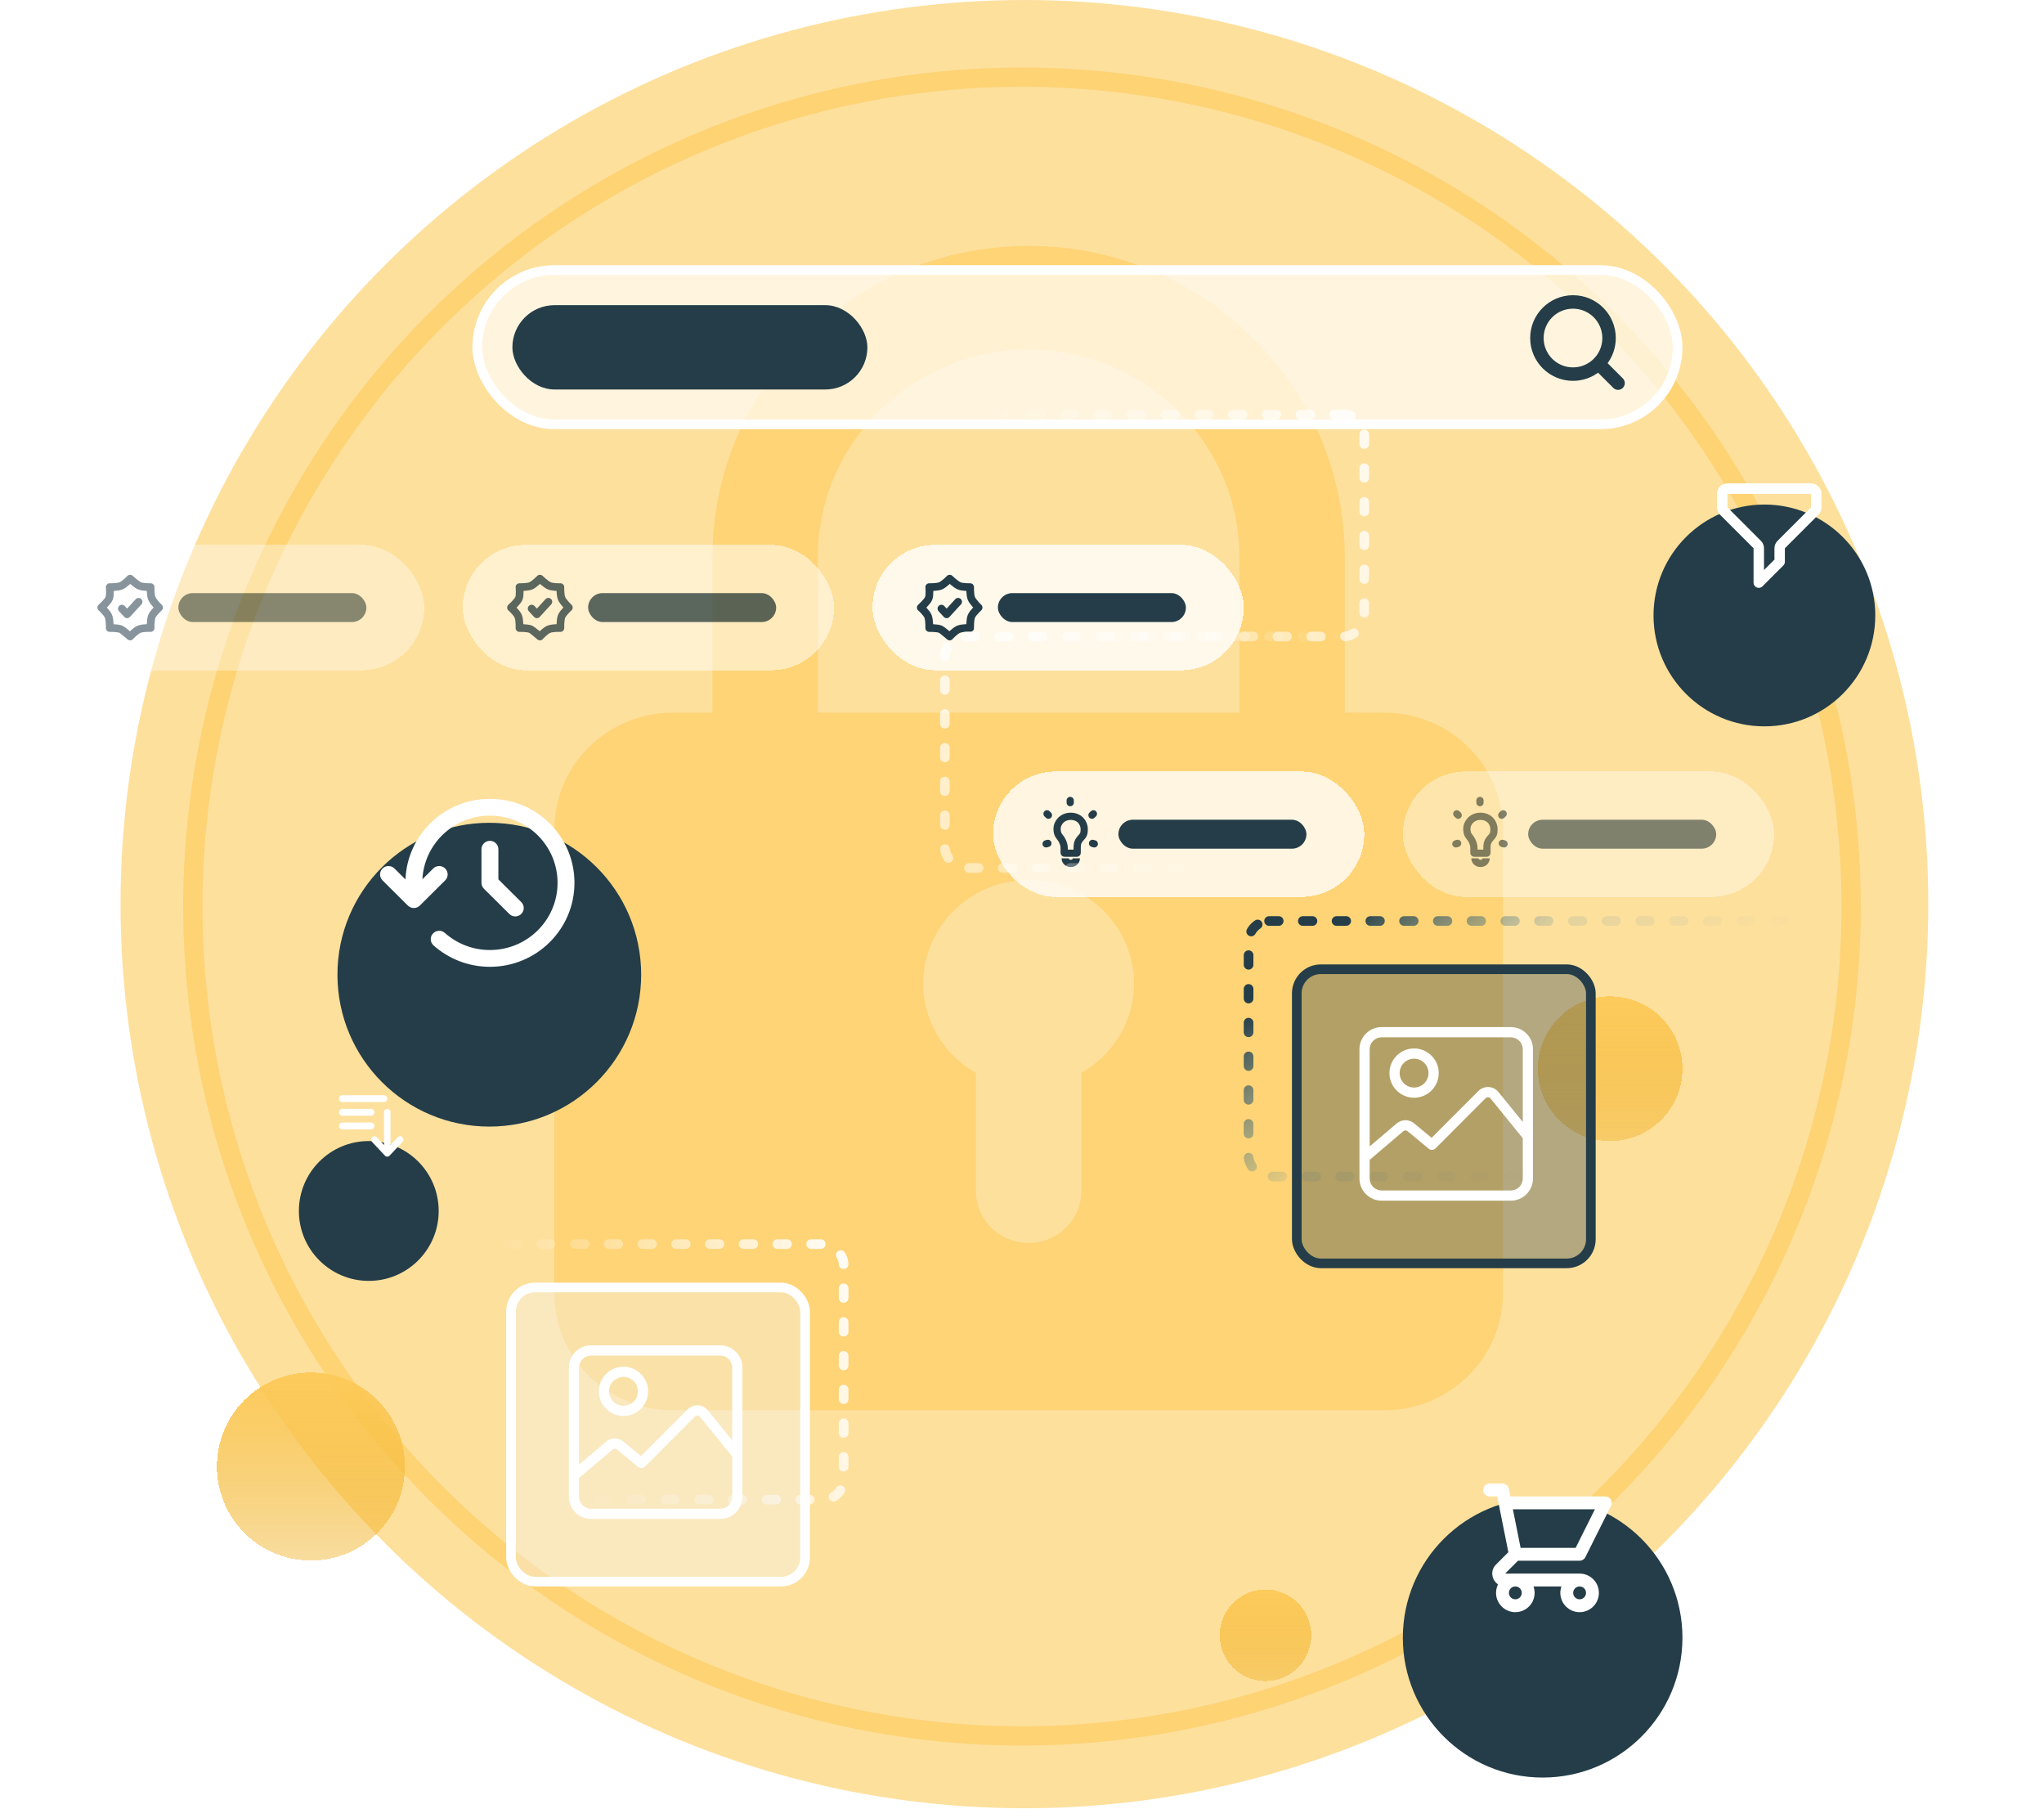
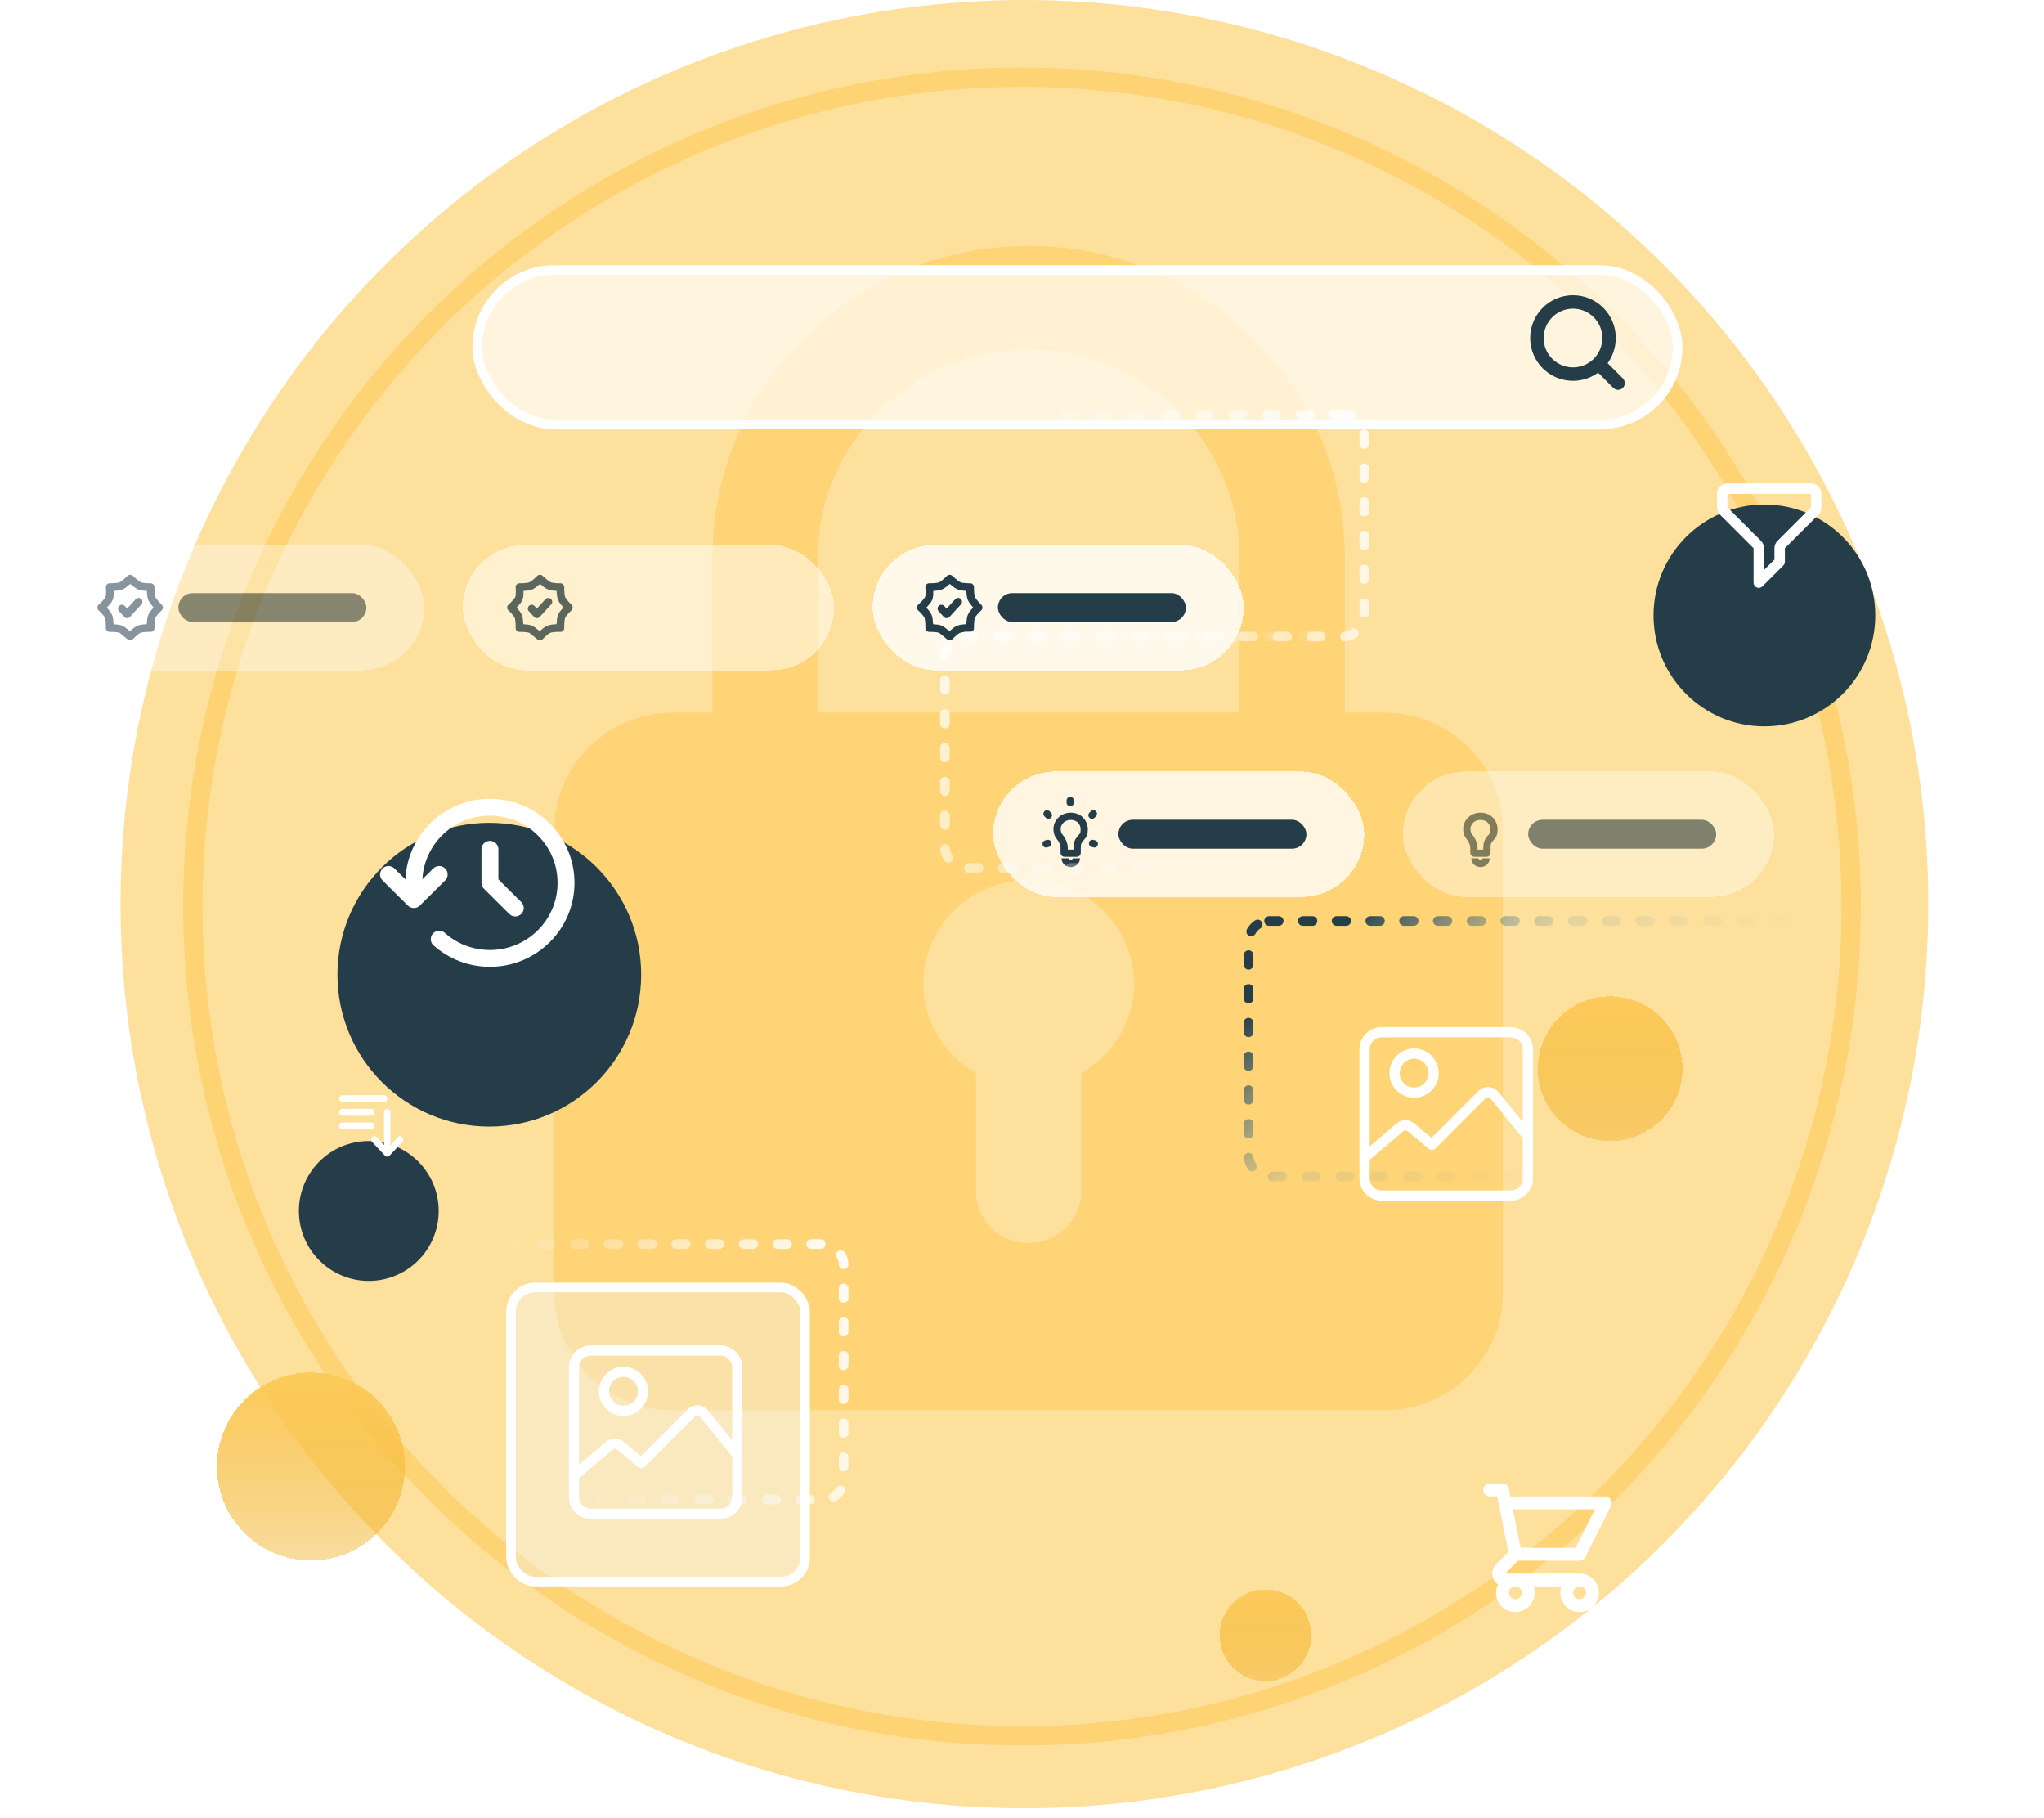
<svg xmlns="http://www.w3.org/2000/svg" width="424" height="377" viewBox="0 0 424 377" fill="none">
  <g clip-path="url(#clip0_2078_4440)">
    <circle cx="212.5" cy="187.5" r="187.5" fill="#FEE09D" />
    <circle opacity="0.61" cx="212" cy="188" r="172" stroke="#FDCB5B" stroke-width="4" />
    <g opacity="0.6">
      <path d="M287.153 147.793H278.956V115.529C278.956 79.941 249.542 51 213.373 51C177.205 51 147.791 79.941 147.791 115.529V147.793H139.593C126.04 147.793 115 158.645 115 171.991V268.264C115 281.61 126.04 292.462 139.593 292.462H287.153C300.707 292.462 311.747 281.61 311.747 268.264V171.991C311.747 158.645 300.707 147.793 287.153 147.793ZM169.652 115.529C169.652 91.804 189.261 72.51 213.373 72.51C237.486 72.51 257.095 91.804 257.095 115.529V147.793H169.652V115.529ZM224.304 222.515V247.014C224.304 252.951 219.418 257.769 213.373 257.769C207.329 257.769 202.443 252.951 202.443 247.014V222.515C195.939 218.783 191.513 211.922 191.513 203.995C191.513 192.133 201.317 182.486 213.373 182.486C225.43 182.486 235.234 192.133 235.234 203.995C235.234 211.922 230.807 218.783 224.304 222.515Z" fill="#FDCB5B" />
    </g>
    <g opacity="0.55" filter="url(#filter0_d_2078_4440)">
      <rect x="11" y="96" width="77" height="26" rx="13" fill="white" fill-opacity="0.67" shape-rendering="crispEdges" />
      <path fill-rule="evenodd" clip-rule="evenodd" d="M27 103C27 103 28.234 104.195 28.971 104.5C29.708 104.805 31.243 104.757 31.243 104.757C31.243 104.757 31.193 106.37 31.5 107.112C31.807 107.854 33 109 33 109C33 109 31.802 110.079 31.5 110.808C31.198 111.538 31.243 113.243 31.243 113.243C31.243 113.243 29.651 113.167 28.847 113.5C28.043 113.833 27 115 27 115C27 115 25.406 113.624 25.106 113.5C24.377 113.198 22.757 113.243 22.757 113.243C22.757 113.243 22.821 111.584 22.5 110.808C22.179 110.033 21 109 21 109C21 109 22.332 107.828 22.629 107.112C22.925 106.396 22.757 104.757 22.757 104.757C22.757 104.757 24.39 104.796 25.106 104.5C25.822 104.204 27 103 27 103Z" stroke="#243D48" stroke-width="1.6" stroke-linecap="round" stroke-linejoin="round" />
      <path d="M28.746 107.8L26.367 110.395L25.285 109.216" stroke="#243D48" stroke-width="1.6" stroke-linecap="round" stroke-linejoin="round" />
      <rect x="37" y="106" width="39" height="6" rx="3" fill="#243D48" />
    </g>
    <g opacity="0.75" filter="url(#filter1_d_2078_4440)">
      <rect x="96" y="96" width="77" height="26" rx="13" fill="white" fill-opacity="0.67" shape-rendering="crispEdges" />
      <path fill-rule="evenodd" clip-rule="evenodd" d="M112 103C112 103 113.234 104.195 113.971 104.5C114.708 104.805 116.243 104.757 116.243 104.757C116.243 104.757 116.193 106.37 116.5 107.112C116.807 107.854 118 109 118 109C118 109 116.802 110.079 116.5 110.808C116.198 111.538 116.243 113.243 116.243 113.243C116.243 113.243 114.652 113.167 113.847 113.5C113.043 113.833 112 115 112 115C112 115 110.406 113.624 110.106 113.5C109.377 113.198 107.757 113.243 107.757 113.243C107.757 113.243 107.821 111.584 107.5 110.808C107.179 110.033 106 109 106 109C106 109 107.332 107.828 107.629 107.112C107.925 106.396 107.757 104.757 107.757 104.757C107.757 104.757 109.39 104.796 110.106 104.5C110.822 104.204 112 103 112 103Z" stroke="#243D48" stroke-width="1.6" stroke-linecap="round" stroke-linejoin="round" />
      <path d="M113.746 107.8L111.367 110.395L110.285 109.216" stroke="#243D48" stroke-width="1.6" stroke-linecap="round" stroke-linejoin="round" />
-       <rect x="122" y="106" width="39" height="6" rx="3" fill="#243D48" />
    </g>
    <g filter="url(#filter2_d_2078_4440)">
      <rect x="181" y="96" width="77" height="26" rx="13" fill="white" fill-opacity="0.8" shape-rendering="crispEdges" />
      <path fill-rule="evenodd" clip-rule="evenodd" d="M197 103C197 103 198.234 104.195 198.971 104.5C199.708 104.805 201.243 104.757 201.243 104.757C201.243 104.757 201.193 106.37 201.5 107.112C201.807 107.854 203 109 203 109C203 109 201.802 110.079 201.5 110.808C201.198 111.538 201.243 113.243 201.243 113.243C201.243 113.243 199.652 113.167 198.847 113.5C198.043 113.833 197 115 197 115C197 115 195.406 113.624 195.106 113.5C194.377 113.198 192.757 113.243 192.757 113.243C192.757 113.243 192.821 111.584 192.5 110.808C192.179 110.033 191 109 191 109C191 109 192.332 107.828 192.629 107.112C192.925 106.396 192.757 104.757 192.757 104.757C192.757 104.757 194.39 104.796 195.106 104.5C195.822 104.204 197 103 197 103Z" stroke="#243D48" stroke-width="1.6" stroke-linecap="round" stroke-linejoin="round" />
      <path d="M198.746 107.8L196.367 110.395L195.285 109.216" stroke="#243D48" stroke-width="1.6" stroke-linecap="round" stroke-linejoin="round" />
      <rect x="207" y="106" width="39" height="6" rx="3" fill="#243D48" />
    </g>
    <g filter="url(#filter3_d_2078_4440)">
      <rect x="206" y="143" width="77" height="26" rx="13" fill="white" fill-opacity="0.77" shape-rendering="crispEdges" />
      <path fill-rule="evenodd" clip-rule="evenodd" d="M220.748 159.863C220.748 159.905 220.782 159.938 220.823 159.938H223.372C223.413 159.938 223.447 159.905 223.447 159.863C223.447 159.723 223.447 159.39 223.447 158.901C223.447 158.239 223.447 157.666 224.084 156.916C224.768 156.16 224.91 155.977 224.91 154.852C224.844 153.589 223.911 152.288 222.092 152.288C220.272 152.288 219.273 153.724 219.273 154.852C219.273 156.133 219.781 156.432 220.097 156.916C220.412 157.401 220.748 158.071 220.748 158.901C220.748 159.469 220.748 159.745 220.748 159.863Z" stroke="#243D48" stroke-width="1.5" />
      <path d="M222 149.452L222 149M226.517 152.054L226.811 151.77M226.632 157.898L227 158M217.368 157.898L217 158M217.482 152.055L217.189 151.77" stroke="#243D48" stroke-width="1.5" stroke-linecap="round" />
      <path d="M220.957 161C220.957 161.621 221.493 162.058 222.115 162.058C222.736 162.058 223.272 161.621 223.272 161" stroke="#243D48" stroke-width="1.5" />
      <rect x="232" y="153" width="39" height="6" rx="3" fill="#243D48" />
    </g>
    <g opacity="0.58" filter="url(#filter4_d_2078_4440)">
      <rect x="291" y="143" width="77" height="26" rx="13" fill="white" fill-opacity="0.67" shape-rendering="crispEdges" />
      <path fill-rule="evenodd" clip-rule="evenodd" d="M305.748 159.863C305.748 159.905 305.782 159.938 305.823 159.938H308.372C308.413 159.938 308.447 159.905 308.447 159.863C308.447 159.723 308.447 159.39 308.447 158.901C308.447 158.239 308.447 157.666 309.084 156.916C309.768 156.16 309.91 155.977 309.91 154.852C309.844 153.589 308.911 152.288 307.092 152.288C305.272 152.288 304.273 153.724 304.273 154.852C304.273 156.133 304.781 156.432 305.097 156.916C305.412 157.401 305.748 158.071 305.748 158.901C305.748 159.469 305.748 159.745 305.748 159.863Z" stroke="#243D48" stroke-width="1.5" />
-       <path d="M307 149.452L307 149M311.517 152.054L311.811 151.77M311.632 157.898L312 158M302.368 157.898L302 158M302.482 152.055L302.189 151.77" stroke="#243D48" stroke-width="1.5" stroke-linecap="round" />
      <path d="M305.957 161C305.957 161.621 306.493 162.058 307.115 162.058C307.736 162.058 308.272 161.621 308.272 161" stroke="#243D48" stroke-width="1.5" />
      <rect x="317" y="153" width="39" height="6" rx="3" fill="#243D48" />
    </g>
    <g filter="url(#filter5_d_2078_4440)">
      <rect x="85" y="44" width="249" height="32" rx="16" fill="white" fill-opacity="0.67" stroke="white" stroke-width="2" />
-       <rect x="92.289" y="51.285" width="73.641" height="17.49" rx="8.745" fill="#243D48" />
      <path fill-rule="evenodd" clip-rule="evenodd" d="M305.746 58.102C305.746 54.486 308.678 51.554 312.294 51.554C315.91 51.554 318.842 54.486 318.842 58.102C318.842 59.861 318.148 61.459 317.02 62.635C316.983 62.662 316.948 62.692 316.915 62.725C316.882 62.758 316.852 62.793 316.825 62.83C315.649 63.958 314.052 64.65 312.294 64.65C308.678 64.65 305.746 61.719 305.746 58.102ZM317.548 64.681C316.108 65.833 314.281 66.521 312.294 66.521C307.644 66.521 303.875 62.752 303.875 58.102C303.875 53.453 307.644 49.684 312.294 49.684C316.944 49.684 320.713 53.453 320.713 58.102C320.713 60.091 320.024 61.918 318.871 63.358L322.307 66.794C322.673 67.16 322.673 67.752 322.307 68.117C321.942 68.483 321.35 68.483 320.984 68.117L317.548 64.681Z" fill="#243D48" />
      <path d="M317.02 62.635L317.294 63.005C317.315 62.989 317.334 62.972 317.352 62.954L317.02 62.635ZM316.825 62.83L317.144 63.162C317.162 63.144 317.179 63.125 317.194 63.104L316.825 62.83ZM317.548 64.681L317.873 64.356C317.708 64.19 317.444 64.175 317.261 64.322L317.548 64.681ZM318.871 63.358L318.512 63.071C318.365 63.254 318.38 63.518 318.546 63.684L318.871 63.358ZM322.307 66.794L322.633 66.469L322.633 66.469L322.307 66.794ZM322.307 68.117L322.633 68.443L322.633 68.443L322.307 68.117ZM320.984 68.117L320.659 68.443L320.659 68.443L320.984 68.117ZM312.294 51.094C308.423 51.094 305.286 54.232 305.286 58.102H306.206C306.206 54.74 308.932 52.015 312.294 52.015V51.094ZM319.302 58.102C319.302 54.232 316.164 51.094 312.294 51.094V52.015C315.656 52.015 318.382 54.74 318.382 58.102H319.302ZM317.352 62.954C318.559 61.695 319.302 59.985 319.302 58.102H318.382C318.382 59.738 317.737 61.222 316.688 62.316L317.352 62.954ZM317.241 63.051C317.258 63.034 317.276 63.018 317.294 63.005L316.745 62.266C316.691 62.306 316.639 62.351 316.59 62.4L317.241 63.051ZM317.194 63.104C317.208 63.086 317.223 63.068 317.241 63.051L316.59 62.4C316.541 62.449 316.496 62.501 316.456 62.555L317.194 63.104ZM312.294 65.111C314.176 65.111 315.885 64.369 317.144 63.162L316.506 62.498C315.412 63.546 313.929 64.19 312.294 64.19V65.111ZM305.286 58.102C305.286 61.973 308.423 65.111 312.294 65.111V64.19C308.932 64.19 306.206 61.465 306.206 58.102H305.286ZM317.261 64.322C315.899 65.41 314.173 66.061 312.294 66.061V66.982C314.39 66.982 316.317 66.255 317.835 65.04L317.261 64.322ZM312.294 66.061C307.898 66.061 304.335 62.498 304.335 58.102H303.415C303.415 63.006 307.39 66.982 312.294 66.982V66.061ZM304.335 58.102C304.335 53.707 307.898 50.144 312.294 50.144V49.223C307.39 49.223 303.415 53.199 303.415 58.102H304.335ZM312.294 50.144C316.689 50.144 320.253 53.707 320.253 58.102H321.173C321.173 53.199 317.198 49.223 312.294 49.223V50.144ZM320.253 58.102C320.253 59.983 319.601 61.709 318.512 63.071L319.23 63.646C320.446 62.127 321.173 60.199 321.173 58.102H320.253ZM318.546 63.684L321.982 67.12L322.633 66.469L319.197 63.033L318.546 63.684ZM321.982 67.12C322.167 67.305 322.167 67.606 321.982 67.792L322.633 68.443C323.178 67.898 323.178 67.014 322.633 66.469L321.982 67.12ZM321.982 67.792C321.796 67.978 321.495 67.978 321.31 67.792L320.659 68.443C321.204 68.988 322.088 68.988 322.633 68.443L321.982 67.792ZM321.31 67.792L317.873 64.356L317.223 65.007L320.659 68.443L321.31 67.792Z" fill="#243D48" />
    </g>
    <g filter="url(#filter6_d_2078_4440)">
-       <circle cx="320" cy="321" r="29" fill="#243D48" />
-     </g>
+       </g>
    <g filter="url(#filter7_d_2078_4440)">
      <circle cx="262.5" cy="320.5" r="9.5" fill="url(#paint0_linear_2078_4440)" shape-rendering="crispEdges" />
    </g>
    <g filter="url(#filter8_d_2078_4440)">
      <circle cx="334" cy="203" r="15" fill="url(#paint1_linear_2078_4440)" shape-rendering="crispEdges" />
    </g>
    <g filter="url(#filter9_d_2078_4440)">
      <circle cx="64.5" cy="285.5" r="19.5" fill="url(#paint2_linear_2078_4440)" shape-rendering="crispEdges" />
    </g>
    <g filter="url(#filter10_d_2078_4440)">
      <circle cx="366" cy="109" r="23" fill="#243D48" />
    </g>
    <g filter="url(#filter11_d_2078_4440)">
      <circle cx="76.5" cy="232.5" r="14.5" fill="#243D48" />
    </g>
    <rect x="87" y="258" width="88" height="53" rx="4.252" stroke="url(#paint3_linear_2078_4440)" stroke-width="2" stroke-linecap="round" stroke-dasharray="2 5" />
    <rect x="259" y="191" width="121" height="53" rx="4.252" stroke="url(#paint4_linear_2078_4440)" stroke-width="2" stroke-linecap="round" stroke-dasharray="2 5" />
    <rect x="196" y="132" width="183" height="48" rx="4.252" stroke="url(#paint5_linear_2078_4440)" stroke-width="2" stroke-linecap="round" stroke-dasharray="2 5" />
    <rect width="81" height="46" rx="4.252" transform="matrix(-1 0 0 1 283 86)" stroke="url(#paint6_linear_2078_4440)" stroke-width="2" stroke-linecap="round" stroke-dasharray="2 5" />
    <path fill-rule="evenodd" clip-rule="evenodd" d="M356.168 102.417C356.168 101.22 357.138 100.25 358.335 100.25H375.668C376.865 100.25 377.835 101.22 377.835 102.417V105.218C377.835 105.793 377.606 106.344 377.2 106.75L370.251 113.699L370.251 116.5C370.251 116.787 370.137 117.063 369.934 117.266L365.601 121.599C365.291 121.909 364.825 122.002 364.42 121.834C364.015 121.667 363.751 121.272 363.751 120.833V113.699L356.803 106.75C356.396 106.344 356.168 105.793 356.168 105.218V102.417ZM375.668 102.417H358.335V105.218L365.283 112.167C365.69 112.573 365.918 113.124 365.918 113.699V118.218L368.085 116.051V113.699C368.085 113.124 368.313 112.573 368.719 112.167L375.668 105.218V102.417Z" fill="white" />
    <path fill-rule="evenodd" clip-rule="evenodd" d="M307.668 309C307.668 308.264 308.265 307.667 309.001 307.667H311.668C312.304 307.667 312.851 308.116 312.975 308.739L313.294 310.334H333.001C333.463 310.334 333.893 310.573 334.136 310.966C334.378 311.359 334.401 311.85 334.194 312.263L328.861 322.93C328.635 323.382 328.173 323.667 327.668 323.667H314.887L312.22 326.334L327.668 326.334C329.877 326.334 331.668 328.125 331.668 330.334C331.668 332.543 329.877 334.334 327.668 334.334C325.459 334.334 323.668 332.543 323.668 330.334C323.668 329.866 323.748 329.417 323.896 329H318.107C318.254 329.417 318.335 329.866 318.335 330.334C318.335 332.543 316.544 334.334 314.335 334.334C312.125 334.334 310.335 332.543 310.335 330.334C310.335 329.699 310.483 329.099 310.746 328.565C309.44 327.698 309.055 325.727 310.335 324.448L312.887 321.895L310.575 310.334H309.001C308.265 310.334 307.668 309.737 307.668 309ZM315.428 321H326.844L330.844 313H313.828L315.428 321ZM314.335 329C313.598 329 313.001 329.597 313.001 330.334C313.001 331.07 313.598 331.667 314.335 331.667C315.071 331.667 315.668 331.07 315.668 330.334C315.668 329.597 315.071 329 314.335 329ZM327.668 329C326.932 329 326.335 329.597 326.335 330.334C326.335 331.07 326.932 331.667 327.668 331.667C328.404 331.667 329.001 331.07 329.001 330.334C329.001 329.597 328.404 329 327.668 329Z" fill="white" />
    <g filter="url(#filter12_d_2078_4440)">
      <circle cx="101.5" cy="183.5" r="31.5" fill="#243D48" />
    </g>
    <path fill-rule="evenodd" clip-rule="evenodd" d="M87.62 182.343L89.867 180.11C90.552 179.43 91.663 179.43 92.347 180.11C93.032 180.791 93.032 181.893 92.347 182.574L87.087 187.799C86.402 188.479 85.291 188.479 84.606 187.799L79.346 182.574C78.661 181.893 78.661 180.791 79.346 180.11C80.031 179.43 81.141 179.43 81.826 180.11L84.107 182.376C84.481 173.085 92.183 165.667 101.629 165.667C111.314 165.667 119.165 173.465 119.165 183.084C119.165 192.703 111.314 200.5 101.629 200.5C97.139 200.5 93.039 198.822 89.938 196.065C89.216 195.424 89.155 194.323 89.801 193.606C90.447 192.889 91.555 192.828 92.277 193.47C94.76 195.677 98.035 197.017 101.629 197.017C109.377 197.017 115.658 190.779 115.658 183.084C115.658 175.388 109.377 169.15 101.629 169.15C94.131 169.15 88.007 174.992 87.62 182.343ZM101.629 174.375C102.598 174.375 103.383 175.155 103.383 176.117V182.362L108.13 187.077C108.815 187.757 108.815 188.86 108.13 189.54C107.445 190.22 106.335 190.22 105.65 189.54L100.389 184.315C100.06 183.989 99.876 183.546 99.876 183.084V176.117C99.876 175.155 100.661 174.375 101.629 174.375Z" fill="white" />
    <path fill-rule="evenodd" clip-rule="evenodd" d="M70.332 227.833C70.332 227.442 70.63 227.125 70.999 227.125H79.665C80.034 227.125 80.332 227.442 80.332 227.833C80.332 228.225 80.034 228.542 79.665 228.542H70.999C70.63 228.542 70.332 228.225 70.332 227.833ZM70.332 230.667C70.332 230.275 70.63 229.958 70.999 229.958H76.999C77.367 229.958 77.665 230.275 77.665 230.667C77.665 231.058 77.367 231.375 76.999 231.375H70.999C70.63 231.375 70.332 231.058 70.332 230.667ZM80.332 229.958C80.7 229.958 80.999 230.275 80.999 230.667V237.457L82.527 235.832C82.788 235.556 83.21 235.556 83.47 235.832C83.731 236.109 83.731 236.558 83.47 236.834L80.803 239.668C80.543 239.944 80.121 239.944 79.861 239.668L77.194 236.834C76.934 236.558 76.934 236.109 77.194 235.832C77.454 235.556 77.876 235.556 78.137 235.832L79.665 237.457V230.667C79.665 230.275 79.964 229.958 80.332 229.958ZM70.332 233.5C70.332 233.109 70.63 232.792 70.999 232.792H76.999C77.367 232.792 77.665 233.109 77.665 233.5C77.665 233.891 77.367 234.208 76.999 234.208H70.999C70.63 234.208 70.332 233.891 70.332 233.5Z" fill="white" />
-     <rect x="269" y="201" width="61" height="61" rx="5" fill="#243D48" fill-opacity="0.34" stroke="#243D48" stroke-width="2" />
    <rect x="106" y="267" width="61" height="61" rx="5" fill="#F4F4F4" fill-opacity="0.39" stroke="white" stroke-width="2" />
    <path d="M149.4 279H122.6C120.064 279 118 281.064 118 283.6V310.4C118 312.936 120.064 315 122.6 315H149.4C151.936 315 154 312.936 154 310.4V283.6C154 281.064 151.936 279 149.4 279ZM151.88 310.4C151.88 311.767 150.767 312.88 149.4 312.88H122.6C121.233 312.88 120.12 311.767 120.12 310.4V306.532L127.099 300.594C127.354 300.377 127.725 300.375 127.983 300.589L132.354 304.219C132.776 304.569 133.394 304.54 133.782 304.152L144.169 293.749C144.357 293.561 144.576 293.543 144.69 293.549C144.804 293.555 145.02 293.595 145.188 293.802L151.88 302.042L151.88 310.4ZM151.88 298.678L146.833 292.465C146.333 291.849 145.591 291.472 144.798 291.431C144.006 291.391 143.229 291.689 142.668 292.251L132.965 301.97L129.337 298.958C128.286 298.084 126.766 298.093 125.725 298.979L120.12 303.748V283.6C120.12 282.233 121.233 281.12 122.6 281.12H149.4C150.767 281.12 151.88 282.233 151.88 283.6V298.678Z" fill="white" />
    <path d="M129.331 283.429C126.512 283.429 124.219 285.722 124.219 288.541C124.219 291.36 126.512 293.654 129.331 293.654C132.15 293.654 134.444 291.36 134.444 288.541C134.444 285.722 132.151 283.429 129.331 283.429ZM129.331 291.534C127.681 291.534 126.339 290.191 126.339 288.541C126.339 286.891 127.681 285.549 129.331 285.549C130.981 285.549 132.324 286.891 132.324 288.541C132.324 290.191 130.981 291.534 129.331 291.534Z" fill="white" />
    <path d="M313.4 213H286.6C284.064 213 282 215.064 282 217.6V244.4C282 246.936 284.064 249 286.6 249H313.4C315.936 249 318 246.936 318 244.4V217.6C318 215.064 315.936 213 313.4 213ZM315.88 244.4C315.88 245.767 314.767 246.88 313.4 246.88H286.6C285.233 246.88 284.12 245.767 284.12 244.4V240.532L291.099 234.594C291.354 234.377 291.725 234.375 291.983 234.589L296.354 238.219C296.776 238.569 297.394 238.54 297.782 238.152L308.169 227.749C308.357 227.561 308.576 227.543 308.69 227.549C308.804 227.555 309.02 227.595 309.188 227.802L315.88 236.042L315.88 244.4ZM315.88 232.678L310.833 226.465C310.333 225.849 309.591 225.472 308.798 225.431C308.006 225.391 307.229 225.689 306.668 226.251L296.965 235.97L293.337 232.958C292.286 232.084 290.766 232.093 289.725 232.979L284.12 237.748V217.6C284.12 216.233 285.233 215.12 286.6 215.12H313.4C314.767 215.12 315.88 216.233 315.88 217.6V232.678Z" fill="white" />
    <path d="M293.331 217.429C290.512 217.429 288.219 219.722 288.219 222.541C288.219 225.36 290.512 227.654 293.331 227.654C296.15 227.654 298.444 225.36 298.444 222.541C298.444 219.722 296.151 217.429 293.331 217.429ZM293.331 225.534C291.681 225.534 290.339 224.191 290.339 222.541C290.339 220.891 291.681 219.549 293.331 219.549C294.981 219.549 296.324 220.891 296.324 222.541C296.324 224.191 294.981 225.534 293.331 225.534Z" fill="white" />
  </g>
  <defs>
    <filter id="filter0_d_2078_4440" x="-8" y="94" width="115" height="64" filterUnits="userSpaceOnUse" color-interpolation-filters="sRGB">
      <feFlood flood-opacity="0" result="BackgroundImageFix" />
      <feColorMatrix in="SourceAlpha" type="matrix" values="0 0 0 0 0 0 0 0 0 0 0 0 0 0 0 0 0 0 127 0" result="hardAlpha" />
      <feOffset dy="17" />
      <feGaussianBlur stdDeviation="9.5" />
      <feComposite in2="hardAlpha" operator="out" />
      <feColorMatrix type="matrix" values="0 0 0 0 0 0 0 0 0 0 0 0 0 0 0 0 0 0 0.13 0" />
      <feBlend mode="normal" in2="BackgroundImageFix" result="effect1_dropShadow_2078_4440" />
      <feBlend mode="normal" in="SourceGraphic" in2="effect1_dropShadow_2078_4440" result="shape" />
    </filter>
    <filter id="filter1_d_2078_4440" x="77" y="94" width="115" height="64" filterUnits="userSpaceOnUse" color-interpolation-filters="sRGB">
      <feFlood flood-opacity="0" result="BackgroundImageFix" />
      <feColorMatrix in="SourceAlpha" type="matrix" values="0 0 0 0 0 0 0 0 0 0 0 0 0 0 0 0 0 0 127 0" result="hardAlpha" />
      <feOffset dy="17" />
      <feGaussianBlur stdDeviation="9.5" />
      <feComposite in2="hardAlpha" operator="out" />
      <feColorMatrix type="matrix" values="0 0 0 0 0 0 0 0 0 0 0 0 0 0 0 0 0 0 0.13 0" />
      <feBlend mode="normal" in2="BackgroundImageFix" result="effect1_dropShadow_2078_4440" />
      <feBlend mode="normal" in="SourceGraphic" in2="effect1_dropShadow_2078_4440" result="shape" />
    </filter>
    <filter id="filter2_d_2078_4440" x="162" y="94" width="115" height="64" filterUnits="userSpaceOnUse" color-interpolation-filters="sRGB">
      <feFlood flood-opacity="0" result="BackgroundImageFix" />
      <feColorMatrix in="SourceAlpha" type="matrix" values="0 0 0 0 0 0 0 0 0 0 0 0 0 0 0 0 0 0 127 0" result="hardAlpha" />
      <feOffset dy="17" />
      <feGaussianBlur stdDeviation="9.5" />
      <feComposite in2="hardAlpha" operator="out" />
      <feColorMatrix type="matrix" values="0 0 0 0 0 0 0 0 0 0 0 0 0 0 0 0 0 0 0.13 0" />
      <feBlend mode="normal" in2="BackgroundImageFix" result="effect1_dropShadow_2078_4440" />
      <feBlend mode="normal" in="SourceGraphic" in2="effect1_dropShadow_2078_4440" result="shape" />
    </filter>
    <filter id="filter3_d_2078_4440" x="187" y="141" width="115" height="64" filterUnits="userSpaceOnUse" color-interpolation-filters="sRGB">
      <feFlood flood-opacity="0" result="BackgroundImageFix" />
      <feColorMatrix in="SourceAlpha" type="matrix" values="0 0 0 0 0 0 0 0 0 0 0 0 0 0 0 0 0 0 127 0" result="hardAlpha" />
      <feOffset dy="17" />
      <feGaussianBlur stdDeviation="9.5" />
      <feComposite in2="hardAlpha" operator="out" />
      <feColorMatrix type="matrix" values="0 0 0 0 0 0 0 0 0 0 0 0 0 0 0 0 0 0 0.13 0" />
      <feBlend mode="normal" in2="BackgroundImageFix" result="effect1_dropShadow_2078_4440" />
      <feBlend mode="normal" in="SourceGraphic" in2="effect1_dropShadow_2078_4440" result="shape" />
    </filter>
    <filter id="filter4_d_2078_4440" x="272" y="141" width="115" height="64" filterUnits="userSpaceOnUse" color-interpolation-filters="sRGB">
      <feFlood flood-opacity="0" result="BackgroundImageFix" />
      <feColorMatrix in="SourceAlpha" type="matrix" values="0 0 0 0 0 0 0 0 0 0 0 0 0 0 0 0 0 0 127 0" result="hardAlpha" />
      <feOffset dy="17" />
      <feGaussianBlur stdDeviation="9.5" />
      <feComposite in2="hardAlpha" operator="out" />
      <feColorMatrix type="matrix" values="0 0 0 0 0 0 0 0 0 0 0 0 0 0 0 0 0 0 0.13 0" />
      <feBlend mode="normal" in2="BackgroundImageFix" result="effect1_dropShadow_2078_4440" />
      <feBlend mode="normal" in="SourceGraphic" in2="effect1_dropShadow_2078_4440" result="shape" />
    </filter>
    <filter id="filter5_d_2078_4440" x="71.5" y="28.5" width="304" height="87" filterUnits="userSpaceOnUse" color-interpolation-filters="sRGB">
      <feFlood flood-opacity="0" result="BackgroundImageFix" />
      <feColorMatrix in="SourceAlpha" type="matrix" values="0 0 0 0 0 0 0 0 0 0 0 0 0 0 0 0 0 0 127 0" result="hardAlpha" />
      <feOffset dx="14" dy="12" />
      <feGaussianBlur stdDeviation="13.25" />
      <feComposite in2="hardAlpha" operator="out" />
      <feColorMatrix type="matrix" values="0 0 0 0 0.141 0 0 0 0 0.239 0 0 0 0 0.282 0 0 0 0.25 0" />
      <feBlend mode="normal" in2="BackgroundImageFix" result="effect1_dropShadow_2078_4440" />
      <feBlend mode="normal" in="SourceGraphic" in2="effect1_dropShadow_2078_4440" result="shape" />
    </filter>
    <filter id="filter6_d_2078_4440" x="274.719" y="292" width="90.561" height="92.915" filterUnits="userSpaceOnUse" color-interpolation-filters="sRGB">
      <feFlood flood-opacity="0" result="BackgroundImageFix" />
      <feColorMatrix in="SourceAlpha" type="matrix" values="0 0 0 0 0 0 0 0 0 0 0 0 0 0 0 0 0 0 127 0" result="hardAlpha" />
      <feOffset dy="18.634" />
      <feGaussianBlur stdDeviation="8.14" />
      <feComposite in2="hardAlpha" operator="out" />
      <feColorMatrix type="matrix" values="0 0 0 0 0 0 0 0 0 0 0 0 0 0 0 0 0 0 0.13 0" />
      <feBlend mode="normal" in2="BackgroundImageFix" result="effect1_dropShadow_2078_4440" />
      <feBlend mode="normal" in="SourceGraphic" in2="effect1_dropShadow_2078_4440" result="shape" />
    </filter>
    <filter id="filter7_d_2078_4440" x="236.719" y="311" width="51.561" height="53.915" filterUnits="userSpaceOnUse" color-interpolation-filters="sRGB">
      <feFlood flood-opacity="0" result="BackgroundImageFix" />
      <feColorMatrix in="SourceAlpha" type="matrix" values="0 0 0 0 0 0 0 0 0 0 0 0 0 0 0 0 0 0 127 0" result="hardAlpha" />
      <feOffset dy="18.634" />
      <feGaussianBlur stdDeviation="8.14" />
      <feComposite in2="hardAlpha" operator="out" />
      <feColorMatrix type="matrix" values="0 0 0 0 0 0 0 0 0 0 0 0 0 0 0 0 0 0 0.13 0" />
      <feBlend mode="normal" in2="BackgroundImageFix" result="effect1_dropShadow_2078_4440" />
      <feBlend mode="normal" in="SourceGraphic" in2="effect1_dropShadow_2078_4440" result="shape" />
    </filter>
    <filter id="filter8_d_2078_4440" x="302.719" y="188" width="62.561" height="64.915" filterUnits="userSpaceOnUse" color-interpolation-filters="sRGB">
      <feFlood flood-opacity="0" result="BackgroundImageFix" />
      <feColorMatrix in="SourceAlpha" type="matrix" values="0 0 0 0 0 0 0 0 0 0 0 0 0 0 0 0 0 0 127 0" result="hardAlpha" />
      <feOffset dy="18.634" />
      <feGaussianBlur stdDeviation="8.14" />
      <feComposite in2="hardAlpha" operator="out" />
      <feColorMatrix type="matrix" values="0 0 0 0 0 0 0 0 0 0 0 0 0 0 0 0 0 0 0.13 0" />
      <feBlend mode="normal" in2="BackgroundImageFix" result="effect1_dropShadow_2078_4440" />
      <feBlend mode="normal" in="SourceGraphic" in2="effect1_dropShadow_2078_4440" result="shape" />
    </filter>
    <filter id="filter9_d_2078_4440" x="28.72" y="266" width="71.561" height="73.915" filterUnits="userSpaceOnUse" color-interpolation-filters="sRGB">
      <feFlood flood-opacity="0" result="BackgroundImageFix" />
      <feColorMatrix in="SourceAlpha" type="matrix" values="0 0 0 0 0 0 0 0 0 0 0 0 0 0 0 0 0 0 127 0" result="hardAlpha" />
      <feOffset dy="18.634" />
      <feGaussianBlur stdDeviation="8.14" />
      <feComposite in2="hardAlpha" operator="out" />
      <feColorMatrix type="matrix" values="0 0 0 0 0 0 0 0 0 0 0 0 0 0 0 0 0 0 0.13 0" />
      <feBlend mode="normal" in2="BackgroundImageFix" result="effect1_dropShadow_2078_4440" />
      <feBlend mode="normal" in="SourceGraphic" in2="effect1_dropShadow_2078_4440" result="shape" />
    </filter>
    <filter id="filter10_d_2078_4440" x="326.719" y="86" width="78.561" height="80.915" filterUnits="userSpaceOnUse" color-interpolation-filters="sRGB">
      <feFlood flood-opacity="0" result="BackgroundImageFix" />
      <feColorMatrix in="SourceAlpha" type="matrix" values="0 0 0 0 0 0 0 0 0 0 0 0 0 0 0 0 0 0 127 0" result="hardAlpha" />
      <feOffset dy="18.634" />
      <feGaussianBlur stdDeviation="8.14" />
      <feComposite in2="hardAlpha" operator="out" />
      <feColorMatrix type="matrix" values="0 0 0 0 0 0 0 0 0 0 0 0 0 0 0 0 0 0 0.13 0" />
      <feBlend mode="normal" in2="BackgroundImageFix" result="effect1_dropShadow_2078_4440" />
      <feBlend mode="normal" in="SourceGraphic" in2="effect1_dropShadow_2078_4440" result="shape" />
    </filter>
    <filter id="filter11_d_2078_4440" x="45.719" y="218" width="61.561" height="63.915" filterUnits="userSpaceOnUse" color-interpolation-filters="sRGB">
      <feFlood flood-opacity="0" result="BackgroundImageFix" />
      <feColorMatrix in="SourceAlpha" type="matrix" values="0 0 0 0 0 0 0 0 0 0 0 0 0 0 0 0 0 0 127 0" result="hardAlpha" />
      <feOffset dy="18.634" />
      <feGaussianBlur stdDeviation="8.14" />
      <feComposite in2="hardAlpha" operator="out" />
      <feColorMatrix type="matrix" values="0 0 0 0 0 0 0 0 0 0 0 0 0 0 0 0 0 0 0.13 0" />
      <feBlend mode="normal" in2="BackgroundImageFix" result="effect1_dropShadow_2078_4440" />
      <feBlend mode="normal" in="SourceGraphic" in2="effect1_dropShadow_2078_4440" result="shape" />
    </filter>
    <filter id="filter12_d_2078_4440" x="53.719" y="152" width="95.561" height="97.915" filterUnits="userSpaceOnUse" color-interpolation-filters="sRGB">
      <feFlood flood-opacity="0" result="BackgroundImageFix" />
      <feColorMatrix in="SourceAlpha" type="matrix" values="0 0 0 0 0 0 0 0 0 0 0 0 0 0 0 0 0 0 127 0" result="hardAlpha" />
      <feOffset dy="18.634" />
      <feGaussianBlur stdDeviation="8.14" />
      <feComposite in2="hardAlpha" operator="out" />
      <feColorMatrix type="matrix" values="0 0 0 0 0 0 0 0 0 0 0 0 0 0 0 0 0 0 0.13 0" />
      <feBlend mode="normal" in2="BackgroundImageFix" result="effect1_dropShadow_2078_4440" />
      <feBlend mode="normal" in="SourceGraphic" in2="effect1_dropShadow_2078_4440" result="shape" />
    </filter>
    <linearGradient id="paint0_linear_2078_4440" x1="262.5" y1="311" x2="262.5" y2="330" gradientUnits="userSpaceOnUse">
      <stop stop-color="#FDCB5B" />
      <stop offset="1" stop-color="#F0B125" stop-opacity="0.44" />
    </linearGradient>
    <linearGradient id="paint1_linear_2078_4440" x1="334" y1="188" x2="334" y2="218" gradientUnits="userSpaceOnUse">
      <stop stop-color="#FDCB5B" />
      <stop offset="1" stop-color="#F0B125" stop-opacity="0.44" />
    </linearGradient>
    <linearGradient id="paint2_linear_2078_4440" x1="64.5" y1="266" x2="64.5" y2="305" gradientUnits="userSpaceOnUse">
      <stop stop-color="#FDCB5B" />
      <stop offset="1" stop-color="#F0B125" stop-opacity="0.44" />
    </linearGradient>
    <linearGradient id="paint3_linear_2078_4440" x1="171.469" y1="235.5" x2="102.938" y2="259.207" gradientUnits="userSpaceOnUse">
      <stop stop-color="white" />
      <stop offset="1" stop-color="white" stop-opacity="0" />
    </linearGradient>
    <linearGradient id="paint4_linear_2078_4440" x1="261" y1="208" x2="304.5" y2="255.5" gradientUnits="userSpaceOnUse">
      <stop stop-color="#243D48" />
      <stop offset="0.475" stop-color="#50879F" stop-opacity="0.147" />
      <stop offset="1" stop-color="#5793AE" stop-opacity="0" />
    </linearGradient>
    <linearGradient id="paint5_linear_2078_4440" x1="182.444" y1="109.811" x2="267.975" y2="153.811" gradientUnits="userSpaceOnUse">
      <stop stop-color="white" />
      <stop offset="1" stop-color="white" stop-opacity="0" />
    </linearGradient>
    <linearGradient id="paint6_linear_2078_4440" x1="-6" y1="-21.264" x2="74.687" y2="5.52" gradientUnits="userSpaceOnUse">
      <stop stop-color="white" />
      <stop offset="1" stop-color="white" stop-opacity="0" />
    </linearGradient>
    <clipPath id="clip0_2078_4440">
      <rect width="424" height="377" fill="white" />
    </clipPath>
  </defs>
</svg>